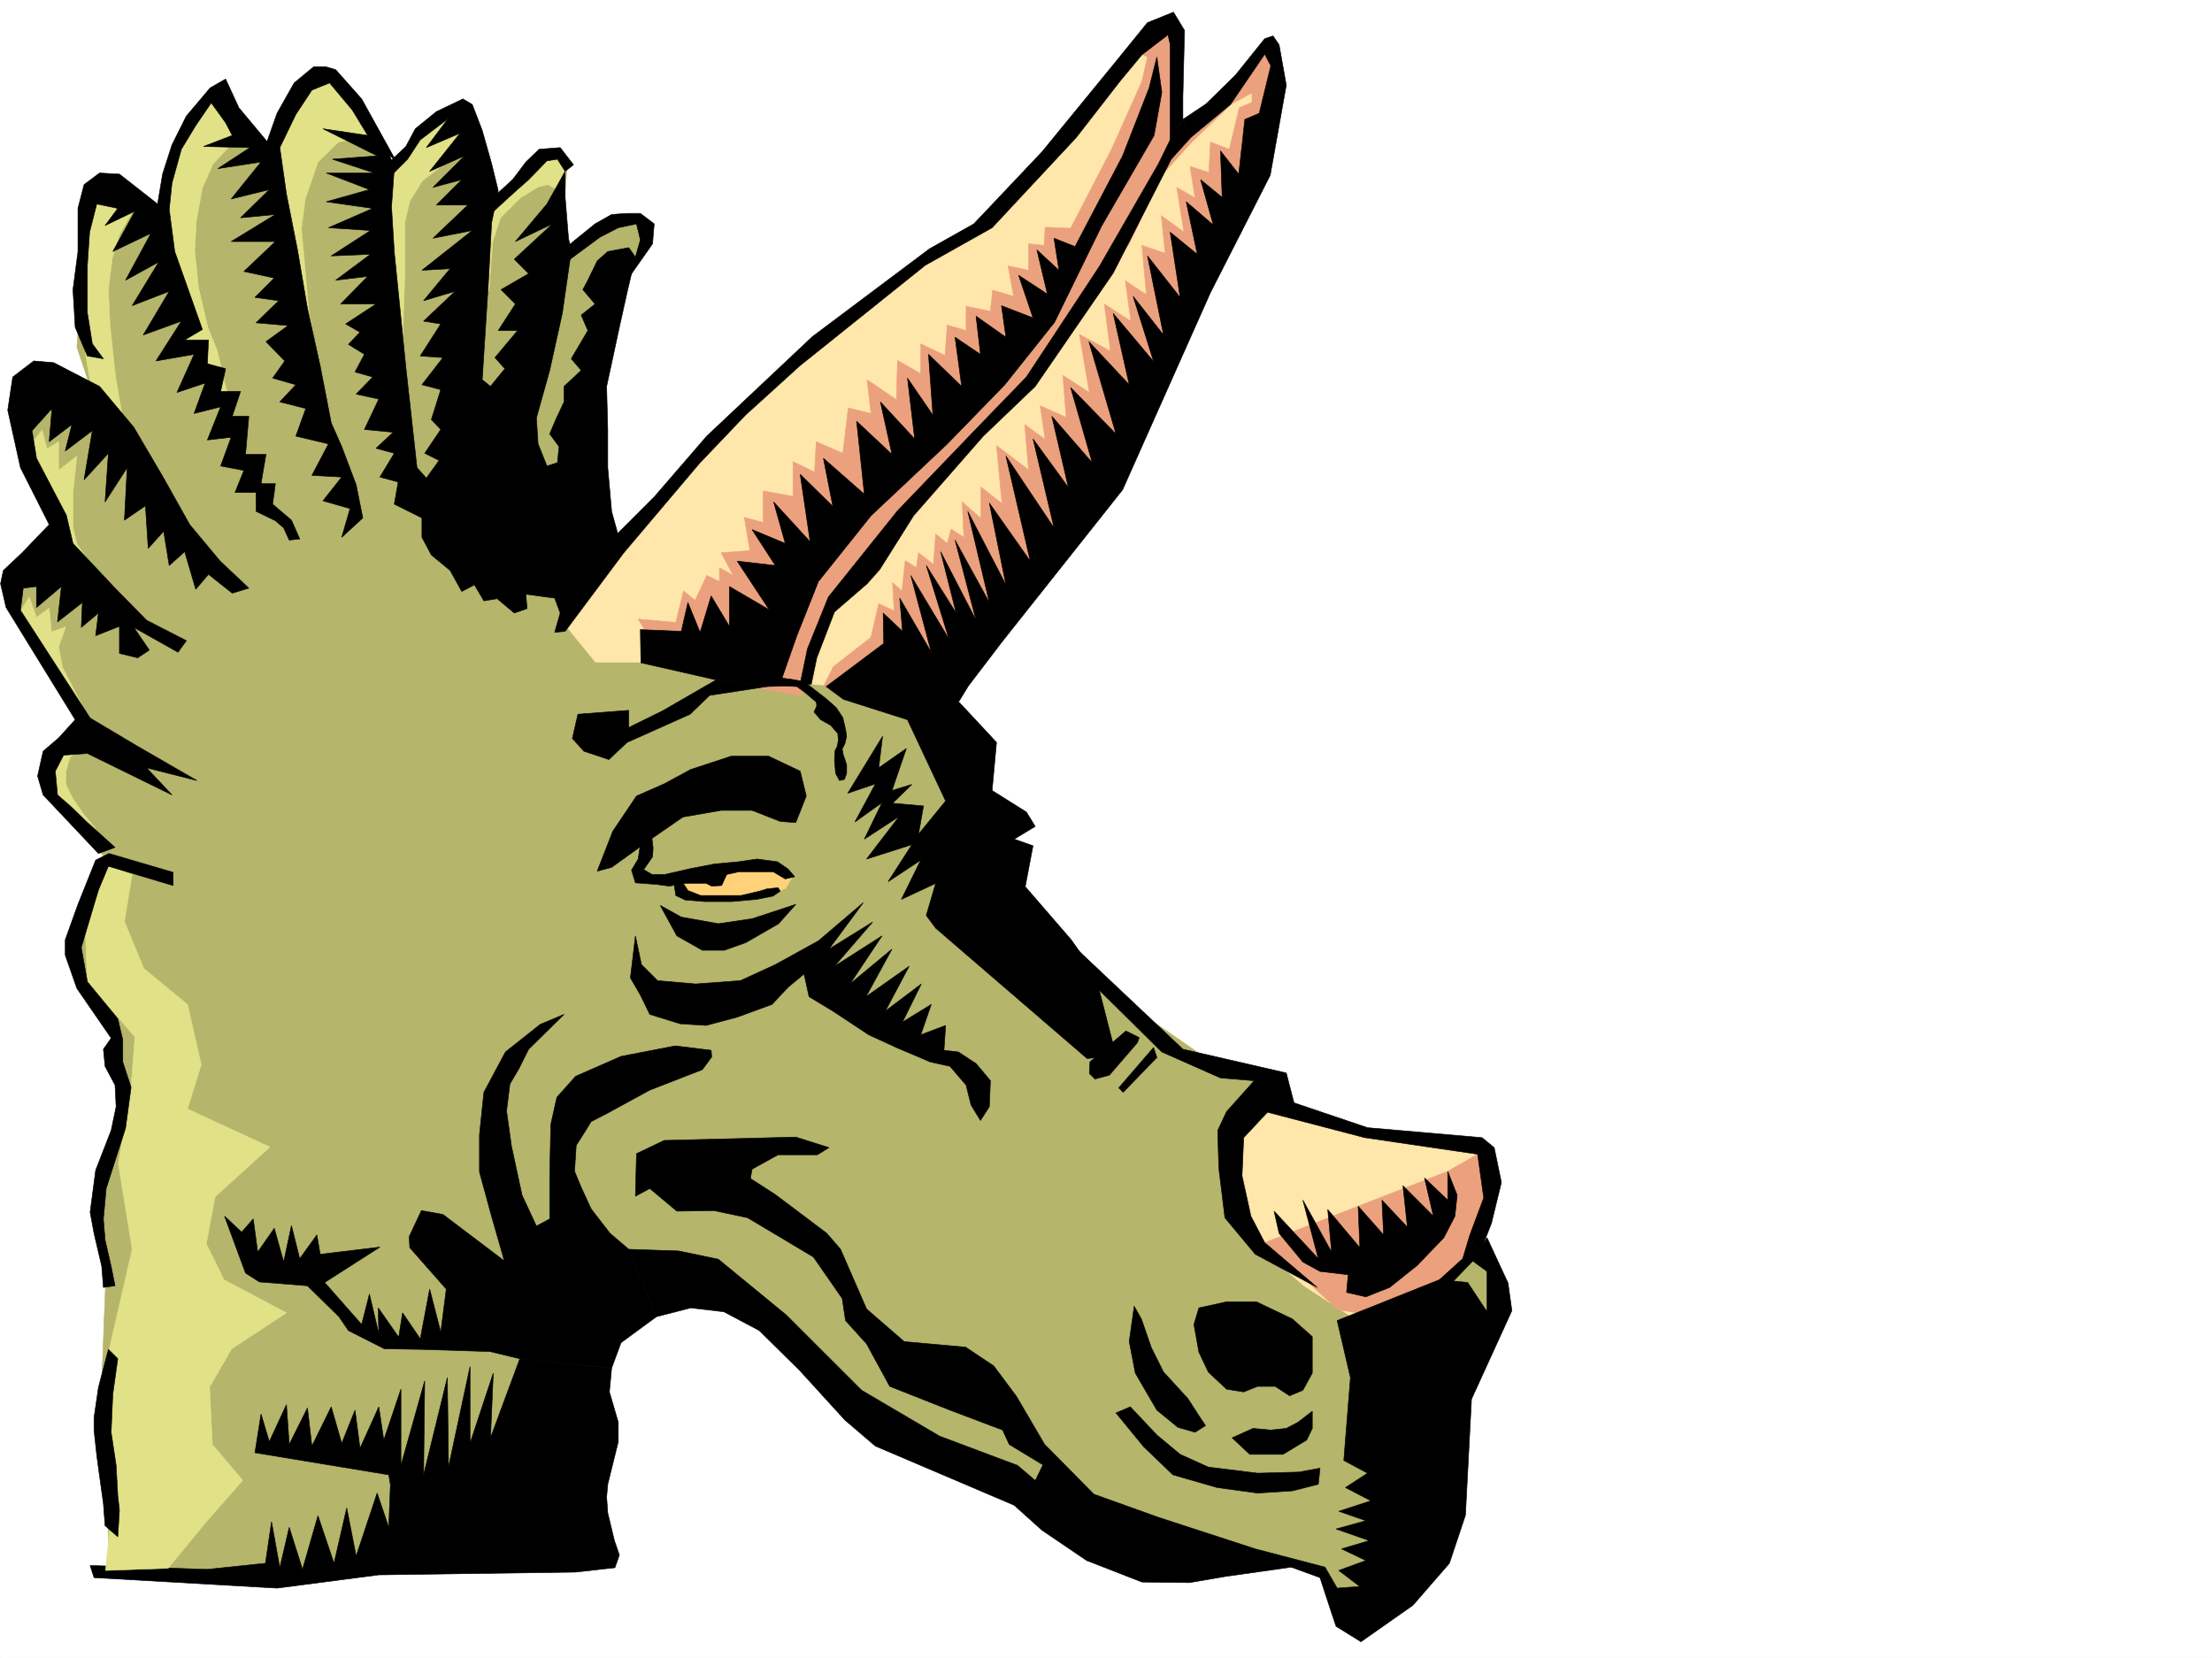
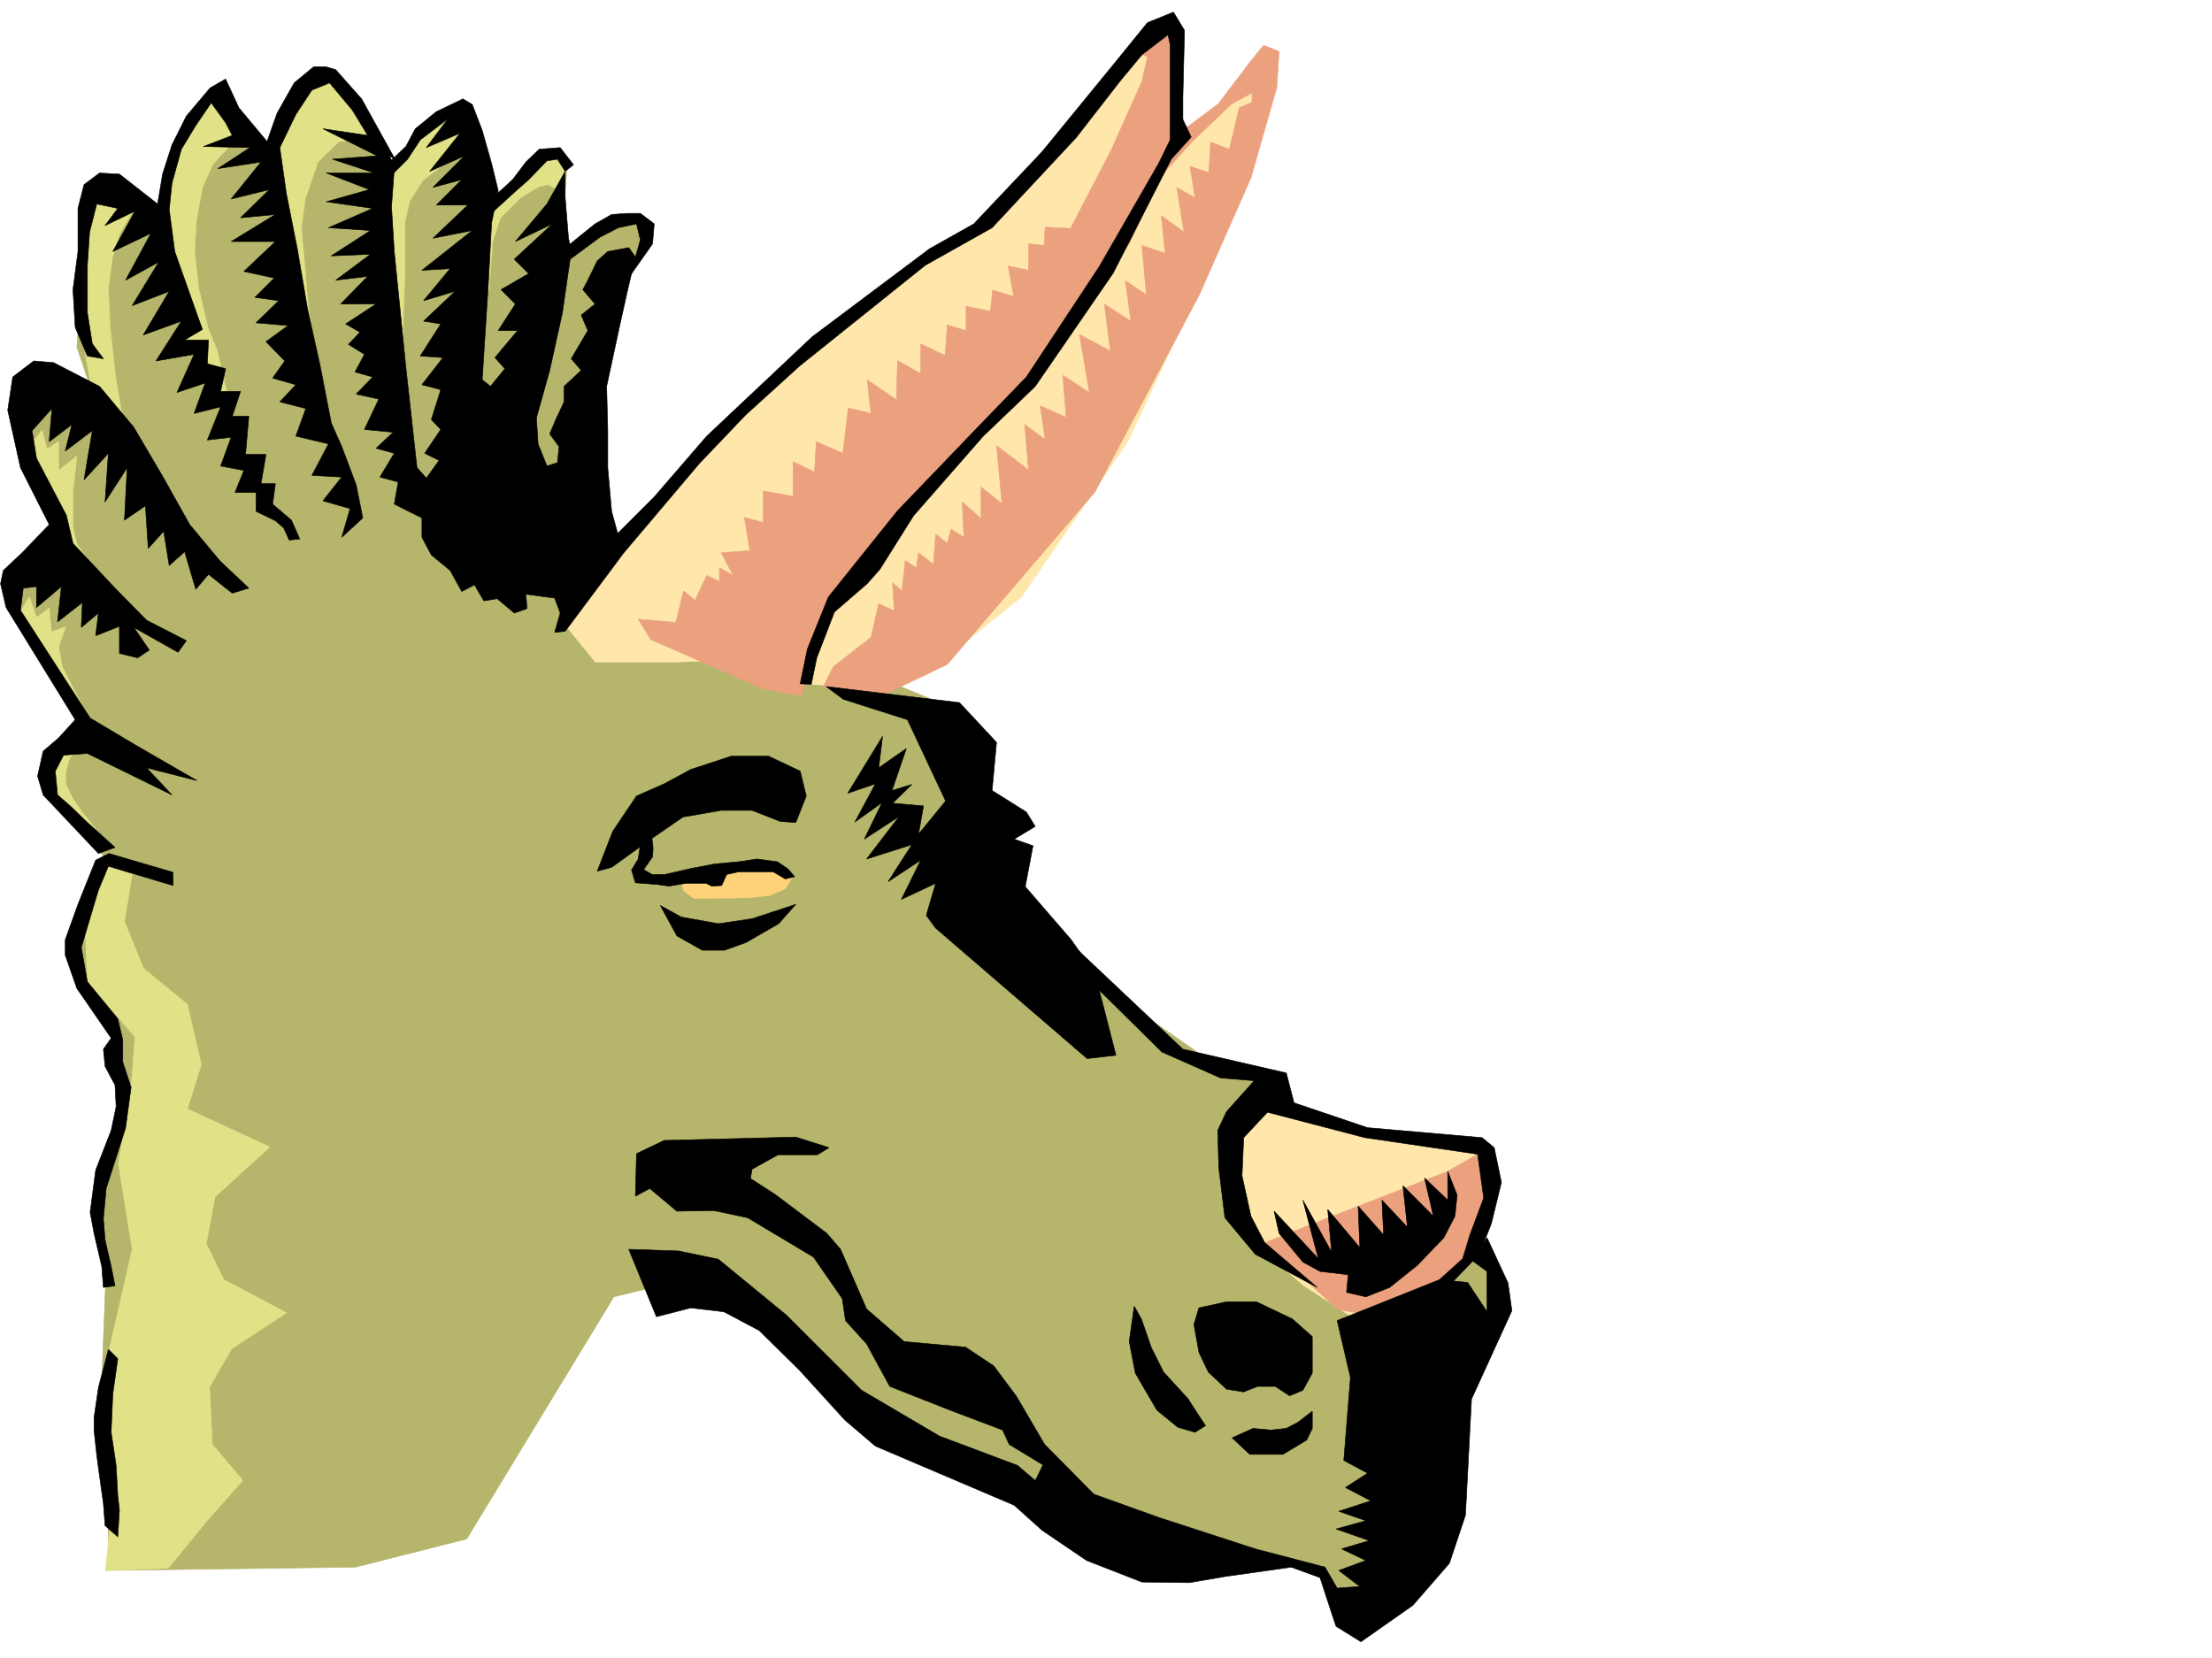
<svg xmlns="http://www.w3.org/2000/svg" width="2997.016" height="2246.297">
  <rect width="100%" height="100%" fill="#808080" stroke="none" />
  <defs>
    <clipPath id="a">
      <path d="M0 0h2997v2244.137H0Zm0 0" />
    </clipPath>
  </defs>
  <path fill="#fff" d="M0 2246.297h2997.016V0H0Zm0 0" />
  <g clip-path="url(#a)" transform="translate(0 2.16)">
    <path fill="#fff" fill-rule="evenodd" stroke="#fff" stroke-linecap="square" stroke-linejoin="bevel" stroke-miterlimit="10" stroke-width=".743" d="M.742 2244.137h2995.531V-2.16H.743Zm0 0" />
  </g>
  <path fill="#b5b56b" fill-rule="evenodd" stroke="#b5b56b" stroke-linecap="square" stroke-linejoin="bevel" stroke-miterlimit="10" stroke-width=".743" d="m841.395 292.86-83.168 57.671 9.777-119.84-15.016-19.472-23.968-5.239-62.95 67.407-38.945-125.082-43.441 13.492-57.711 72.648L506.5 176.77l-18.727-38.2-44.222-38.941-43.442 29.207-28.464 82.383-48.72-53.918-19.468-38.203-24.754 19.472-38.941 67.41-14.977 95.872-71.941-47.938-29.211 14.234-9.735 77.145-9.734 125.082 29.207 86.879-86.922-29.207-9.734 38.941v38.203l47.937 96.614-67.41 92.16 4.496 38.2 106.39 158.784-57.71 29.211v52.43l77.184 96.617-33.704 72.648-13.488 57.672 13.488 38.946 43.442 57.672 14.972 81.64-9.734 62.95-29.207 67.41v62.168l9.734 67.41-5.238 134.816 5.238 140.055 4.497 82.383-4.497 32.964 338.645-4.5 150.613-38.199 199.293-328.05 101.153-24.711 82.421 34.449 164.848 154.289 173.836 81.64 160.313 101.114 209.066 9.734 71.906 14.234 28.504 72.645 83.164-57.672 96.656-293.602 23.97-67.406-6.024-68.894-17.946-37.461 17.946-57.672-3.715-67.406-73.43-5.242-95.168-9.774-125.863-47.938v-29.206l-88.406-23.97-236.047-163.28-105.645-310.844-277.965-113.82-227.757-111.633 29.21-259.153 28.465-95.875 35.227-53.918-11.262-32.96zm0 0" />
  <path fill="#ffe6ab" fill-rule="evenodd" stroke="#ffe6ab" stroke-linecap="square" stroke-linejoin="bevel" stroke-miterlimit="10" stroke-width=".743" d="m1562.203 37.457-128.875 158.785-98.14 113.117-61.465 28.465-102.637 74.133L1031.73 537.04 909.582 659.891 790.445 792.44l-23.226 56.184 39.726 48.68h103.383l74.211-2.97 99.625 32.18 83.168 4.497 83.164-14.977 133.371-107.094 144.59-211.218 131.14-283.125 41.958-114.602 16.5-71.906-29.993-21.738-101.148 92.12-4.496-158.784zm0 0" />
  <path fill="#eba17d" fill-rule="evenodd" stroke="#eba17d" stroke-linecap="square" stroke-linejoin="bevel" stroke-miterlimit="10" stroke-width=".743" d="m1461.05 179.781 40.47-69.676 64.433-77.144 23.227-6.766 5.238 17.989V171.53h14.976l41.211-30.73 44.223-58.418 17.203-20.957 21 8.25-3.012 48.68-35.19 122.812-69.716 158.043-141.582 267.406-200.074 233.7-83.164 39.687-84.652-9.738 13.488-26.938 50.95-39.726 10.476-45.668 20.996 9.734-2.266-38.2 12.746 11.223 4.496-41.171 14.977 9.734 3.012-20.254 20.215 15.758 3.007-41.211 15.719 12.746 5.238-19.473 17.246 11.223-2.23-47.938 25.453 22.485v-42.7l28.465 22.446-7.469-78.633 43.442 32.961-5.239-61.426 27.723 20.215-6.727-45.668 35.192 15.719-4.496-56.93 35.968 23.227-13.488-78.633 41.953 22.445-8.21-63.656 35.933 23.227-7.469-54.704 28.465 18.73-5.98-66.663 31.437 10.515-5.242-50.945 30.734 22.48-9.738-60.683 24.715 14.234-6.727-42.699 25.453 8.25 2.27-41.21 25.453 9.738 13.488-56.188 17.243-7.469v-12.746l-27.72 14.977-53.96 51.687-41.211 45.711-43.438 92.117-64.437 89.891-77.184 104.086-136.343 132.586-94.426 131.062-41.953 50.95-29.989 104.125-51.691-9.739-152.098-66.664-17.207-27.722 50.95 4.496 10.476-42.696 15.719 12.746 15.758-33.707 17.203 8.211v-18.687l18.73 10.476-16.46-30.73 38.94-2.973-7.464-44.965 25.453 6.766v-42.7l40.469 7.47v-47.153l29.207 14.23 2.27-41.21 35.968 15.719 7.469-61.426 30.734 7.508-5.242-45.711 39.687 26.98 1.528-53.176 31.472 17.985v-40.469l32.961 15.758 2.973-41.211 25.492 7.469v-32.922l32.961 6.726 3.012-28.465 28.465 8.25-7.508-41.214 27.723 5.984v-35.934l20.996 2.23 1.488-24.71 34.484 1.523 55.446-107.132 41.21-92.122 7.47-32.96-9.739-4.497-38.941 42.696zm0 0" />
  <path fill="#ffe6ab" fill-rule="evenodd" stroke="#ffe6ab" stroke-linecap="square" stroke-linejoin="bevel" stroke-miterlimit="10" stroke-width=".743" d="m1688.809 1497.297-18.73 44.926 5.237 100.367 22.485 40.43 68.933 59.199 68.934 44.925 114.64-53.175 70.419-76.403 3.754-102.597-98.141-3.754-205.313-49.461zm0 0" />
  <path fill="#ffd178" fill-rule="evenodd" stroke="#ffd178" stroke-linecap="square" stroke-linejoin="bevel" stroke-miterlimit="10" stroke-width=".743" d="m926.082 1187.195 74.918-12.75 50.203-.742 22.484 14.235-8.996 15.718-21.738 9.735-29.207 3.011-43.48.743h-30.692l-13.492-10.48-3.754-15.72zm0 0" />
  <path fill="#e1e187" fill-rule="evenodd" stroke="#e1e187" stroke-linecap="square" stroke-linejoin="bevel" stroke-miterlimit="10" stroke-width=".743" d="m129.617 1122.758-14.976-17.95-15.758-22.48-9.735-19.472v-17.243l5.239-17.988 9.777-14.191-19.512 1.484-20.957 20.957 2.97 38.945 12.745 10.52 37.461 38.941zM26.98 829.156l12.747-20.215 9.734 27.72 17.203-12.747 3.012 32.219 19.472-6.762-9.738 26.977 5.242 27.722 25.493 49.422 9.734 27.723-40.469-54.7-35.187-59.902L24.71 841.16Zm12.747-223.965 17.203-22.445 6.765 25.453 15.715-9.734v38.945l24.754-19.473-5.281 49.422v47.192l5.281 22.484 20.215 29.95 24.71 37.46-59.94-62.172-9.739-40.468-42.695-76.36zm125.117-46.414-8.25-47.937-7.504-69.676-2.23-49.422 5.238-41.953 9.738-32.219 20.215-35.191-5.985-12.746-36.714-14.973-14.973 14.973-9.738 57.672-3.012 81.64-1.484 37.461 16.46 96.614zm128.875-85.394-12.004-29.207-12.746-54.7-5.239-49.421 2.266-40.43 8.211-44.965 14.273-32.219 27.723-29.953 14.973-16.46-29.988-43.438-12.708-4.5-22.484 20.215-26.976 54.664-14.977 50.203-2.27 71.906 8.997 54.66 25.492 66.668-15.016 14.23 2.27 11.223 22.48 1.524 20.215 42.699 24.71 26.938-6.722-24.711-8.25-36.676zm134.113 2.972-9.734-57.671-4.496-51.653-5.243-57.672 5.243-39.726 17.203-50.164 27.722-26.98 49.461-9.735-22.484-47.195-46.45-36.676-35.19 23.969-32.22 69.636-8.25 35.23 75.66 322.81zm117.613-9.734 3.012-94.351v-70.418l6.723-29.207 17.246-27.723 25.492-19.473 37.457-22.48 2.973-39.688-15.72-17.984-41.952 25.492-32.219 37.418-20.996 26.98-4.5 59.942 20.254 187.992zm116.91-71.906 5.239-67.41 10.476-32.176 27.723-27.723 23.969-14.234 12.746-3.012 17.988 9.738 7.508-32.18-15.758-17.984H735l-29.207 32.176-38.2 33.746-12.745 17.203v103.38h-5.243zm0 0" />
  <path fill-rule="evenodd" stroke="#000" stroke-linecap="square" stroke-linejoin="bevel" stroke-miterlimit="10" stroke-width=".743" d="m841.395 739.266-12.711-46.414-5.239-59.196v-51.691l-1.523-58.414 17.242-80.117 10.48-47.196 11.258-47.933-8.992-12.75-28.465 5.242-14.27 12.746-12.706 26.195-6.766 12.746 16.5 19.473-18.73 14.977 8.996 20.957-22.485 38.199 13.489 15.758-23.223 21.703v20.996l-11.262 23.969-8.21 19.468 12.706 17.207-2.23 21.739-14.23 4.496-12.004-29.95-2.23-35.23 17.987-64.398 17.203-77.926 8.25-57.672 3.754-25.453-3.754-17.988-4.496-55.403v-35.23l-24.71 44.222-42.739 50.907 50.207-23.965-51.691 47.933 19.472 19.473-37.457 21.738 19.47 19.473-23.223 35.934h26.234l-30.73 36.714 13.488 14.977-19.473 23.969-11.223-8.996 8.211-128.793 4.5-83.91 8.993-43.442-8.993-36.715-12.71-44.925-13.489-35.188-12.746-7.508-49.46 65.922 45.706-19.473-41.21 51.653 47.194-20.957-42.699 42.695 38.985-10.476-34.489 34.445h42.7l-47.196 44.926 53.215-10.477-68.191 53.918 38.203-2.23-35.973 43.44 42.735-12.745-42.735 40.469 23.266 3.754-27.762 43.437 30.73 2.23-28.464 36.715 25.496 6.727-12.75 40.469 12.75 13.449-21.742 32.219 19.472 9.734-17.242 23.969-12.707-14.23-6.023-54.665-8.993-80.898-8.25-82.383-7.468-74.172-3.754-61.426 3.754-51.652-7.508-21.738-13.488-20.957-75.66-11.262 73.43 36.715-60.68 4.496 56.93 18.73h-65.18l58.453 22.48-58.454 16.462 62.95 8.992-59.942 26.2 56.93 3.753-53.215 34.445 53.215-2.226-47.192 35.187 43.438-5.238-36.715 37.457h47.938l-41.172 26.98 19.472 11.223-15.757 16.461 21.738 13.488-12.746 23.97 24.008 6.76-22.485 23.188 30.696 6.766-19.473 41.172 38.984 3.754-23.265 21.738 24.75 6.727-19.473 32.218 24.71 6.723-5.237 29.992 37.457 18.688v26.238l12.746 23.969 25.457 20.957 15.758 28.465 17.203-8.993 12.746 21.739 17.984-3.012 23.227 19.473 17.242-5.98-1.484-19.473 38.945 5.238 7.504 20.215-7.504 26.234 14.23-1.484L845.148 749zm0 0" />
  <path fill-rule="evenodd" stroke="#000" stroke-linecap="square" stroke-linejoin="bevel" stroke-miterlimit="10" stroke-width=".743" d="m860.902 348.305 6.727-23.227-5.238-21.738-24.711 5.238-24.75 12.746-48.68 35.973-5.242-15.758 47.195-38.2 22.48-12.71 20.962-1.524h17.984l18.73 14.235-2.23 26.976-29.988 42.7zm-95.168-116.129-10.48-16.461-14.23 2.23-24.75 25.493L696.8 260.64l-35.23 32.218v-19.472l33.003-29.95 17.985-23.968 17.945-17.242 28.504-2.23 17.988 23.226zm-138.609-98.102-35.973 17.242-28.464 23.188-12.747 23.969-26.195 24.75 2.969 17.945 25.496-25.453 17.203-26.195 47.23-35.973zm0 0" />
  <path fill-rule="evenodd" stroke="#000" stroke-linecap="square" stroke-linejoin="bevel" stroke-miterlimit="10" stroke-width=".743" d="m500.52 187.25-23.227-38.2-30.73-36.714-23.97 9.734-21.741 32.961-21.739 44.965 8.992 62.914 14.977 75.656 13.488 79.375 17.246 77.887 14.973 77.184 14.234 32.18 19.508 51.687 8.996 44.926-28.504 26.238 11.258-38.945-36.715-10.477 25.457-32.219-40.43-2.27 22.481-42.655-44.222-10.52 13.492-37.418-35.23-8.992 21.738-23.227-31.473-8.992 16.5-23.226-25.496-26.196 29.992-21.742-43.48-3.754 30.734-29.95-32.219-4.495 26.235-26.195-41.211-8.997 42.699-40.468H313.19l59.942-36.676-47.195 4.5 38.945-38.203-51.692 12.707 40.47-50.164-58.458 8.992 43.442-28.465-62.91-1.523 38.94-14.977-8.991-17.203-19.473-26.98-20.957 30.695-19.512 32.219-12.707 45.707-3.754 35.933 7.469 56.93 37.457 105.61-23.969 14.23h32.219l-1.484 32.218 24.71 6.727-6.726 30.73h26.98l-11.261 33.708h22.484l-4.496 51.687h27.719l-6.723 39.688h19.473l-3.754 27.722 25.492 21.7 11.223 25.453-14.235 1.527-7.507-16.5-11.22-9.738-26.237-12.707v-25.493H318.43l12.004-29.949-31.477-5.984 14.234-38.942-32.218 3.711 17.984-44.925-35.969 8.996 14.973-41.215-38.2 12.75 23.227-51.692-51.691 8.993 34.445-53.918-51.687 18.726 35.226-59.195-50.203 19.473 35.973-59.16-44.965 24.71 34.445-63.652-51.687 24.71 29.988-54.663-40.469 19.472 17.242-23.226-28.503-5.98-9.735 38.199-2.972 44.925v64.399l6.726 41.953 14.973 20.215-21.7-3.715-16.5-38.941-3.011-50.95 6.765-51.687v-58.418l8.25-32.219 20.957-15.715 26.98 1.485 51.688 40.468 6.766-40.468 12.746-39.688 19.473-38.941 32.219-38.203 20.957-12.004 17.984 38.945 38.203 45.707 13.488-38.2 23.227-41.21 26.234-21.703h17.246l12.746 3.754L490 134.074l46.453 83.871zM337.16 796.937l-38.945-36.675-41.211-49.461-35.23-62.914-40.465-68.895-46.454-55.441-62.168-32.18-26.98-2.27-28.465 21.739-6.762 44.926 17.243 77.89 38.941 77.145L29.95 749 4.496 772.969.742 790.953l7.508 32.219 93.645 152.058-22.485 24.715-20.957 17.946-7.504 33.703 7.504 25.492 74.918 79.375 22.48-8.211-38.98-35.23-21.703-20.958-17.242-14.976-3.012-32.215 11.262-21.703 32.219-2.266 114.64 56.184-34.484-36.715 68.187 17.246-81.68-47.195-62.949-37.457-94.386-146.04 3.754-29.988 17.984-2.23v28.465l33.703-28.465-5.238 47.938 33.703-26.239-1.484 33.707 23.226-19.472-3.754 30.734 32.219-12.75v36.715l24.71 5.984 15.759-10.48-20.996-30.73 59.937 33.702 11.262-15.718-53.957-27.723-42.7-43.438-56.968-60.644-8.992-38.203-40.43-77.145-6.02-37.457 26.977-29.949-3.754 44.926 30.734-23.227-8.992 35.973 36.715-27.723-11.223 66.668 32.961-35.972-4.496 65.921 29.95-46.449-3.715 71.16 28.465-19.472 3.753 57.672 20.957-23.223 7.508 46.45 20.957-18.727 15.016 50.945 17.203-20.254 32.219 25.492zm1413.856 990.208-48.72-23.227h-40.468l-37.457 8.25-6.727 22.484 6.727 37.418 12.746 26.977 24.711 23.226 23.227 3.754 18.765-7.508h23.97l19.472 12.747 17.984-7.504 12.75-23.227v-49.422zm-214.309-17.243-6.723 47.934 8.25 42.7 29.207 50.202 28.465 23.227 23.227 6.726 14.23-8.996-8.992-13.488-14.977-23.188-32.96-35.972-16.5-32.961-13.489-38.942zM1697.8 1935.45l23.97 2.23 20.996-2.23 15.718-8.25 19.512-14.973v23.222l-7.508 15.719-32.219 19.473h-44.964l-23.97-22.446zm0 0" />
-   <path fill-rule="evenodd" stroke="#000" stroke-linecap="square" stroke-linejoin="bevel" stroke-miterlimit="10" stroke-width=".743" d="m1511.996 1914.492 37.457 45.668 39.727 38.203 59.941 17.242 54.7 7.47 47.195-2.973 35.191-8.993 2.266-21.742-28.465 5.242-56.188 1.524-66.703-8.25-38.199-17.242-31.477-26.2-35.972-38.199zM860.902 1268.09l8.211 38.945 21.742 21.7 51.688 4.496 60.723-4.497 47.195-21.699 58.414-32.219 60.723-51.691-46.45 62.914 59.157-36.676-51.688 59.899 64.434-41.172-43.438 65.14 56.93-47.19-35.23 64.437 58.453-41.215-32.215 60.683 48.715-36.714-25.493 51.69 38.985-23.968-14.235 41.211 33.708-12.746-2.27 33.703 19.512 2.27 23.968 15.718 19.47 23.227-1.485 35.187-12.004 18.73-12.746-20.956-6.727-26.98-21.738-25.454-26.98-6.023-45.708-19.469-37.457-17.207-48.68-32.219-32.218-19.468-6.766-30.735-21.699 17.985-21.738 23.226-47.195 17.242-41.954 11.223-35.23-2.227-41.211-12.75-12.746-26.234-13.488-23.188zm0 0" />
  <path fill-rule="evenodd" stroke="#000" stroke-linecap="square" stroke-linejoin="bevel" stroke-miterlimit="10" stroke-width=".743" d="m894.61 1226.879 28.464 15.719 50.203 8.992 45.707-6.723 59.2-19.473-23.227 26.196-44.223 25.496-29.207 10.476H951.54l-34.45-19.472zm-65.926-51.688 53.18-38.203 43.476-29.949 51.691-8.992h41.953l38.203 14.973 20.997 1.527 14.23-35.973-8.25-33.703-42.695-20.215h-50.95l-54.699 17.985-35.972 19.472-37.457 16.461-32.22 47.938-20.995 53.918zm0 0" />
  <path fill-rule="evenodd" stroke="#000" stroke-linecap="square" stroke-linejoin="bevel" stroke-miterlimit="10" stroke-width=".743" d="m867.629 1144.496-2.973 19.473-8.992 14.972 5.238 17.247 29.211 2.226 16.5 2.27 22.442-3.754h27.761l7.47 3.754 13.487-.782 6.766-14.976 16.461-3.715h46.45l16.5 9.734 12.745-3.007-8.992-10.481-14.27-9.734-27.722-3.754-25.453 3.754-32.219 2.968-31.476 6.024-35.973 8.21h-17.203l-11.262-6.726 12.004-17.242.742-11.965-3.008-25.453zm0 0" />
-   <path fill-rule="evenodd" stroke="#000" stroke-linecap="square" stroke-linejoin="bevel" stroke-miterlimit="10" stroke-width=".743" d="m913.336 1196.93 2.27 16.46 12.707 6.02 26.98 2.23h35.969l33.707-3.011 22.48-4.496 9.738-6.727-2.972-4.496-15.016 1.488-9.734 3.008-25.453 5.985h-54.703l-17.243-6.727-8.25-12.746zM1055.7 918.305l17.241 2.226 16.461 3.012 13.492 10.477 16.5 12.746 13.489 11.964 8.992 13.493 3.715 15.718 1.527 9.735-2.27 9.734-3.753 7.508 1.527 8.25 2.227 5.984 2.27 7.47v11.257l-3.013 8.21-6.726 1.528-5.238-9.738-1.524-17.984.742-12.747 3.012-5.984 1.484-8.25-.742-8.992-9.738-11.223-13.488-7.469-8.993-10.515 3.754-8.211-.742-5.238-14.976-12.75-11.262-8.25-15.719-.743-24.75.743-1.484-8.993zm469.788 478.621-48.719 41.914-.746 15.758 7.508 7.468 19.473-5.238 38.2-44.184 2.269-6.765zm37.457 22.445-47.195 54.7 5.984 5.98 45.707-47.192zM122.11 2121.215l158.863 5.238 78.668-8.25 8.25-56.187 11.222 62.172 12.746-54.665 17.989 56.93 20.957-72.648 21.738 64.398 17.242-74.914 12.746 65.18 28.465-85.395 15.719 46.45 2.27-57.672-2.27-13.489-181.305-29.953 8.25-52.433 11.223 37.46 23.222-50.206 3.754 53.96 24.711-49.464 6.024 51.691 26.195-53.176 14.234 49.422 17.985-44.926 6.765 51.692 25.454-56.188 6.765 44.926 23.223-68.895v103.344l32.219-114.566-1.524 127.312 32.219-131.808 1.523 121.328 29.207-136.34v104.121l31.477-95.129-3.754 87.66 39.727-107.132 124.375 12.746-3.008 32.218 12.004 41.172v26.238l-14.235 57.672-1.523 17.204 1.523 21.738 8.993 37.46 6.726 19.47-5.98 17.206-53.215 6.02-266.742 3.715-137.868 17.984-247.972-14.23zm0 0" />
-   <path fill-rule="evenodd" stroke="#000" stroke-linecap="square" stroke-linejoin="bevel" stroke-miterlimit="10" stroke-width=".743" d="m704.309 1841.063-40.47-9.735-94.425-2.973-48.68-.78-48.718-24.712-12.707-18.73-42.739-41.914-65.18-5.239-18.726-12.003-28.465-77.145 23.223 21.7 15.719-17.946 6.023 44.926 22.48-32.219L384.353 1710l10.52-49.422 11.222 44.926 23.222-32.219 4.5 26.234 80.934-9.734-74.953 47.938 50.203 56.93 10.52-41.212 12.707 53.918-.743-35.191 27.723 39.688 5.238-32.962 23.969 35.227 12.746-67.406 15.016 58.414 7.465-58.414-49.461-56.188-.743-14.976 16.5-35.227 29.208 5.238 83.167 62.954-17.988-62.954-15.719-57.671v-50.164l5.985-57.676 29.246-54.66 47.195-37.457 32.219-13.493-47.977 47.196-13.488 26.941-11.965 20.254-4.496 36.676 6.723 47.933 14.234 65.926 19.508 41.953 17.988-9.734v-56.188l1.485-71.906 8.25-36.715 25.457-28.465 61.426-26.94 73.43-14.231 48.718 5.98.742 8.996-12.746 17.242-71.164 27.684-57.71 31.473-21.7 11.222-9.738 15.719-10.516 16.5-2.23 35.191 8.992 21.739 13.492 29.207 25.453 32.96 25.492 21.704 37.457 91.375-47.972 35.23-12.711 34.446zm0 0" />
  <path fill-rule="evenodd" stroke="#000" stroke-linecap="square" stroke-linejoin="bevel" stroke-miterlimit="10" stroke-width=".743" d="m851.91 1692.758 67.41 2.265 53.957 11.223 92.16 75.66 101.895 101.856 105.648 62.168 105.645 39.687 29.953 25.492-34.45 28.465-188.07-80.156-41.21-35.191-61.426-67.407-54.7-53.957-47.937-25.457-44.965-5.238-46.453 11.965zm0 0" />
  <path fill-rule="evenodd" stroke="#000" stroke-linecap="square" stroke-linejoin="bevel" stroke-miterlimit="10" stroke-width=".743" d="m1401.852 2008.098 11.222-23.227-45.668-27.68-8.992-19.511-71.203-26.942-81.68-32.218-31.437-57.672-28.504-31.477-4.496-29.95-38.942-56.148-89.148-53.214-45.711-9.735-50.203.781-36.715-30.734-19.473 10.48 1.489-57.671 37.457-17.95 178.336-4.496 44.964 14.235-15.757 9.734h-53.176l-35.23 19.473-2.227 12.707 33.703 21.738 69.676 52.434 18.73 21.703 35.227 80.898 50.949 44.18 83.164 7.508 38.203 25.453 30.73 41.215 38.204 65.18 66.664 67.406-107.88 14.976zm80.156 16.5 87.66 31.437 131.145 42.696 94.386 24.71h-45.707l-89.894 12.75-47.934 8.25-64.437-.785-74.958-29.207-60.68-41.172-37.46-33.703zM1119.395 930.266l23.226 17.246 86.918 27.718 51.691 110.11-36.714 44.926 6.722-38.204-41.953-3.753 26.234-25.453-26.976 8.25 19.473-56.93-37.461 26.195 5.242-42.695-47.195 77.144 37.457-12.707-27.723 51.649 36.715-26.196-23.965 49.422 47.191-30.691-44.183 57.672 61.425-19.473-32.218 50.164 44.222-29.207-26.234 53.176 46.45-21.7-12.747 43.442 12.746 17.203 205.278 176.77 38.98-4.496L1483.531 1319l-32.219-45.668-62.207-71.906 10.52-55.445-25.496-8.993 28.465-17.203-11.965-19.473-46.45-29.206 5.981-65.18-50.203-53.918zM821.922 737.777l64.437-64.398 71.2-82.422 143.105-134.816 158.824-119.098 59.942-33.703 92.16-97.36 101.148-123.597 41.957-51.688 35.227-14.234 14.976 24.75-2.23 90.633v29.953l-17.242 27.723V59.94l-3.008-12.746-35.191 26.938-29.246 35.23-59.942 77.145-72.687 77.887-41.172 44.183-90.672 50.945-170.086 136.305-73.43 66.664-62.168 65.18L845.148 749zm0 0" />
  <path fill-rule="evenodd" stroke="#000" stroke-linecap="square" stroke-linejoin="bevel" stroke-miterlimit="10" stroke-width=".743" d="m1602.668 161.797 11.223 23.969-26.977 29.949-78.672 154.289-105.648 153.547-70.418 67.406-94.426 107.879-45.668 72.644-17.246 19.473-44.219 38.203-23.969 62.168-7.507 35.973-14.977-.781 9.738-47.157 28.465-70.418 93.684-116.87 108.617-113.079 65.96-68.152 98.888-149.828 80.152-139.317 15.758-32.175zm0 0" />
-   <path fill-rule="evenodd" stroke="#000" stroke-linecap="square" stroke-linejoin="bevel" stroke-miterlimit="10" stroke-width=".743" d="m1602.668 161.797 31.438-20.996 39.726-38.946 39.727-49.421 11.218-3.754 8.254 12.004 9.735 54.66-21.739 122.11-80.898 158.784-119.14 267.407-163.36 205.98-45.668 59.898-18.766 30.696-173.8-29.953 77.925-58.414-.742-41.211 26.195 24.75-3.753-44.965 42.738 73.39-27.723-104.086 51.692 86.141-30.735-99.629 40.469 64.399-20.996-83.125 47.976 92.859-28.464-108.578 46.449 84.61-29.246-123.555 51.73 99.59-22.484-110.852 55.445 78.672-32.96-142.325 65.179 97.36-28.465-120.586 47.934 65.922-22.48-96.613 54.698 62.91-29.207-101.856 61.426 62.91-36.715-125.078 54.703 58.414-21.742-96.617 54.703 65.14-27.722-88.363 41.21 52.43-21.738-107.133 44.223 56.188-13.492-88.367 36.715 29.953-14.973-71.164 36.715 31.476-17.246-61.426 29.21 23.97-2.23-62.915 24.711 31.438 8.25-74.133 19.473-8.25 15.718-64.399-8.21-15.757-46.454 68.191-53.214 44.184zm-35.227-84.652-10.48 41.953-35.973 92.12-64.433 122.852-28.465-11.261 6.723 43.441-29.95-27.684 14.23 59.903-38.98-25.453 19.512 57.672-42.738-16.5 6.023 42.695-40.469-28.465 5.98 51.691-34.444-23.226 8.992 66.668-44.965-43.442 5.98 82.383-34.445-50.164 9.734 82.383-46.449-50.164 15.719 71.16-47.938-44.965 10.48 98.883-55.444-48.68 12.746 65.14-44.223-43.437 13.492 91.375-49.465-53.918 15.758 56.188-44.965-18.73 31.477 48.68-51.691-5.981 43.44 65.883-53.956-31.438v53.918l-24.711-41.172-14.977 49.422-16.5-40.469-8.992 38.985-55.445-2.266.742 44.926 101.895 23.222 68.933 8.993 19.512-8.993 20.957-59.898 29.207-73.434 71.203-89.105 102.637-96.617 78.668-80.899 67.449-84.652 63.691-130.32 71.164-122.852 10.477-58.414zm0 0" />
-   <path fill-rule="evenodd" stroke="#000" stroke-linecap="square" stroke-linejoin="bevel" stroke-miterlimit="10" stroke-width=".743" d="m970.266 921.273-72.649 41.957-45.707 22.48v-23.226l-68.933 5.243-7.508 32.96 15.758 17.204 33.707 11.261 24.71-23.226 85.434-38.2 26.195-25.456 77.926-12.004zm0 0" />
  <path fill="#eba17d" fill-rule="evenodd" stroke="#eba17d" stroke-linecap="square" stroke-linejoin="bevel" stroke-miterlimit="10" stroke-width=".743" d="m2002 1563.922-40.469 23.227-121.367 47.19-126.605 49.423 98.882 90.636 63.696 11.258 119.136-77.14 22.48-113.118zm0 0" />
  <path fill-rule="evenodd" stroke="#000" stroke-linecap="square" stroke-linejoin="bevel" stroke-miterlimit="10" stroke-width=".743" d="m1726.266 1641.105 59.941 64.399-20.96-79.414 38.944 70.422-5.238-57.676 43.477 51.691-2.266-56.187 34.484 38.945-2.265-47.195 34.484 36.715-6.02-56.184 41.212 41.211-11.965-51.691 31.437 29.949v-38.941l12.746 32.218-2.972 28.465-15.016 29.207-35.973 37.457-37.457 29.95-32.218 12.745-26.196-5.98 2.227-23.969-38.2-4.496-23.226-12.746-32.215-38.945zm269.007 67.411 19.473 14.23v54.66l-26.238-39.683-38.2-3.754-138.609 55.402 17.985 77.184-8.993 112.336 32.22 17.242-29.99 19.472 34.485 17.946-43.48 14.234 36.715 12.746-40.43 11.223 44.926 15.758-37.457 11.218 32.96 15.72-36.714 13.491 28.504 21.739-30.73 2.226-16.5-28.465h-45.708l38.98 14.235 15.72 47.937 6.019 17.985 33.707 20.957 70.418-49.422 49.46-56.93 21.74-65.14 8.214-157.301 54.7-119.84-5.24-37.457-28.464-61.426zm0 0" />
  <path fill-rule="evenodd" stroke="#000" stroke-linecap="square" stroke-linejoin="bevel" stroke-miterlimit="10" stroke-width=".743" d="m1428.832 1257.574 173.836 164.063 140.098 32.18 10.476 40.468 99.668 33.703 155.07 13.492 16.5 13.489 9.735 47.152-13.488 55.445-16.461 41.953-12.746-26.234 18.73-50.164-8.25-59.2-152.844-22.44-131.883-34.45-32.218 34.45-2.23 51.687 12.003 54.664 18.73 35.93 71.16 60.683-83.905-44.926-41.215-49.46-8.25-67.407-1.485-50.91 11.965-25.492 37.496-41.914-45.707-3.754-79.453-35.191-129.613-128.09zm0 0" />
  <path fill-rule="evenodd" stroke="#000" stroke-linecap="square" stroke-linejoin="bevel" stroke-miterlimit="10" stroke-width=".743" d="m1991.52 1673.285-9.735 32.219-31.476 28.465 12.746 8.25 41.21-42.7zm0 0" />
  <path fill="#e1e187" fill-rule="evenodd" stroke="#e1e187" stroke-linecap="square" stroke-linejoin="bevel" stroke-miterlimit="10" stroke-width=".743" d="m179.078 1184.926-10.48 63.695 26.199 63.652 59.195 48.68 18.73 81.64-18.73 59.942 111.633 51.652-74.172 67.407-11.965 63.695 23.969 48.68 84.648 44.925-74.171 48.68-29.95 51.688 3.715 77.93 41.211 48.68-49.422 56.144-51.73 62.953-84.653 2.972 14.235-142.324-19.473-113.078 41.211-179.781-18.73-116.09 17.246-103.34 5.238-68.191-64.437-74.875-3.012-74.918 31.476-81.64zm0 0" />
  <path fill-rule="evenodd" stroke="#000" stroke-linecap="square" stroke-linejoin="bevel" stroke-miterlimit="10" stroke-width=".743" d="m129.617 1165.453-23.969 59.941-17.242 47.938v20.957l15.758 44.965 46.45 67.406-10.52 14.977 2.27 23.226 13.488 25.453 1.488 29.207-6.727 32.22-20.996 53.917-7.508 56.93 5.278 28.465 10.48 44.925 2.227 28.465 15.758-2.226-5.239-26.239-8.25-35.93-2.27-28.464 3.755-41.215 26.238-81.64 7.508-55.403-11.262-34.488v-29.95l-6.727-28.464-41.21-50.164-8.25-46.453 23.226-77.887 13.488-32.219 87.664 26.2v-17.95l-86.921-25.492zm17.243 662.902-13.489 51.653-5.984 41.21v16.462l3.715 34.484 3.753 27.684 5.239 37.457 2.27 29.953 17.241 15.012 2.23-35.973-2.23-19.469-2.265-41.21-6.727-44.927 2.23-51.691 6.762-47.937zm0 0" />
</svg>